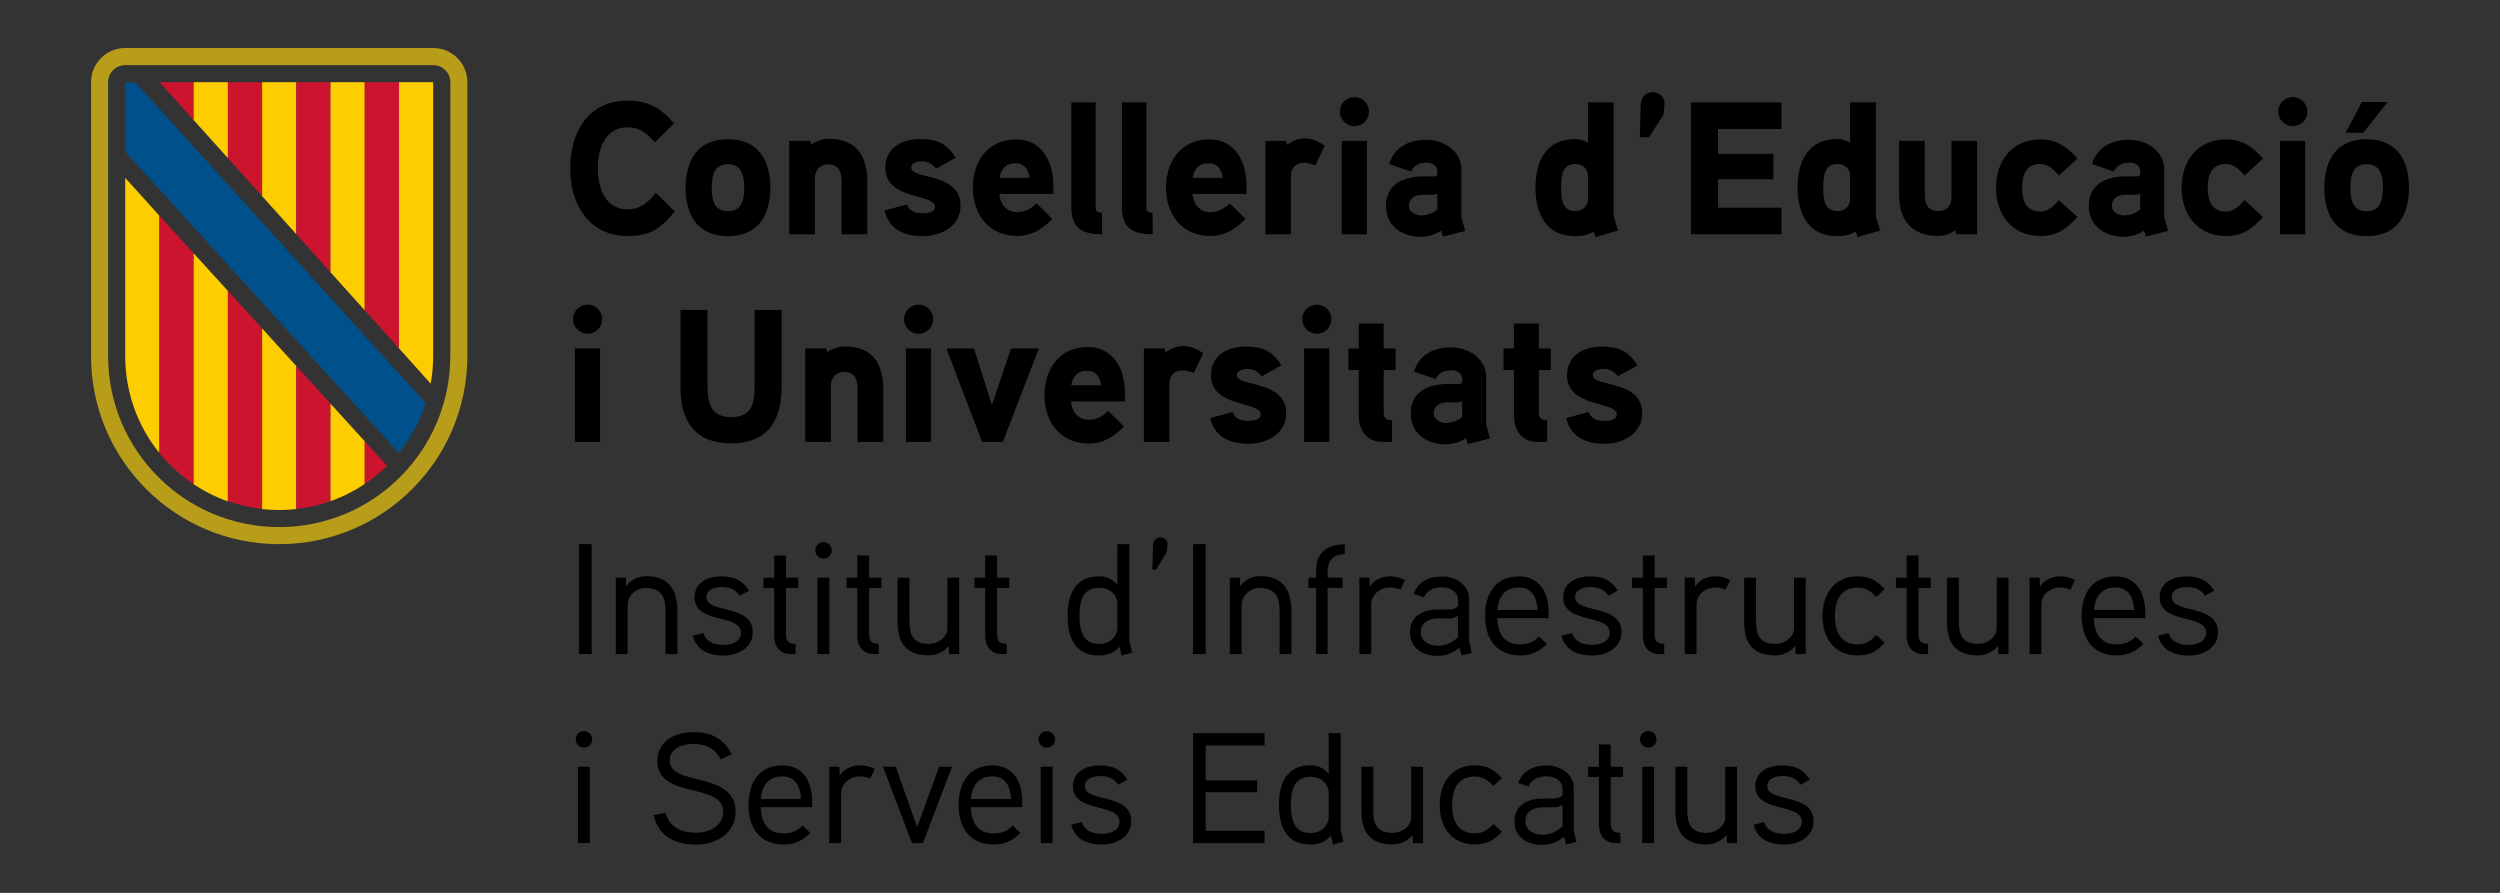
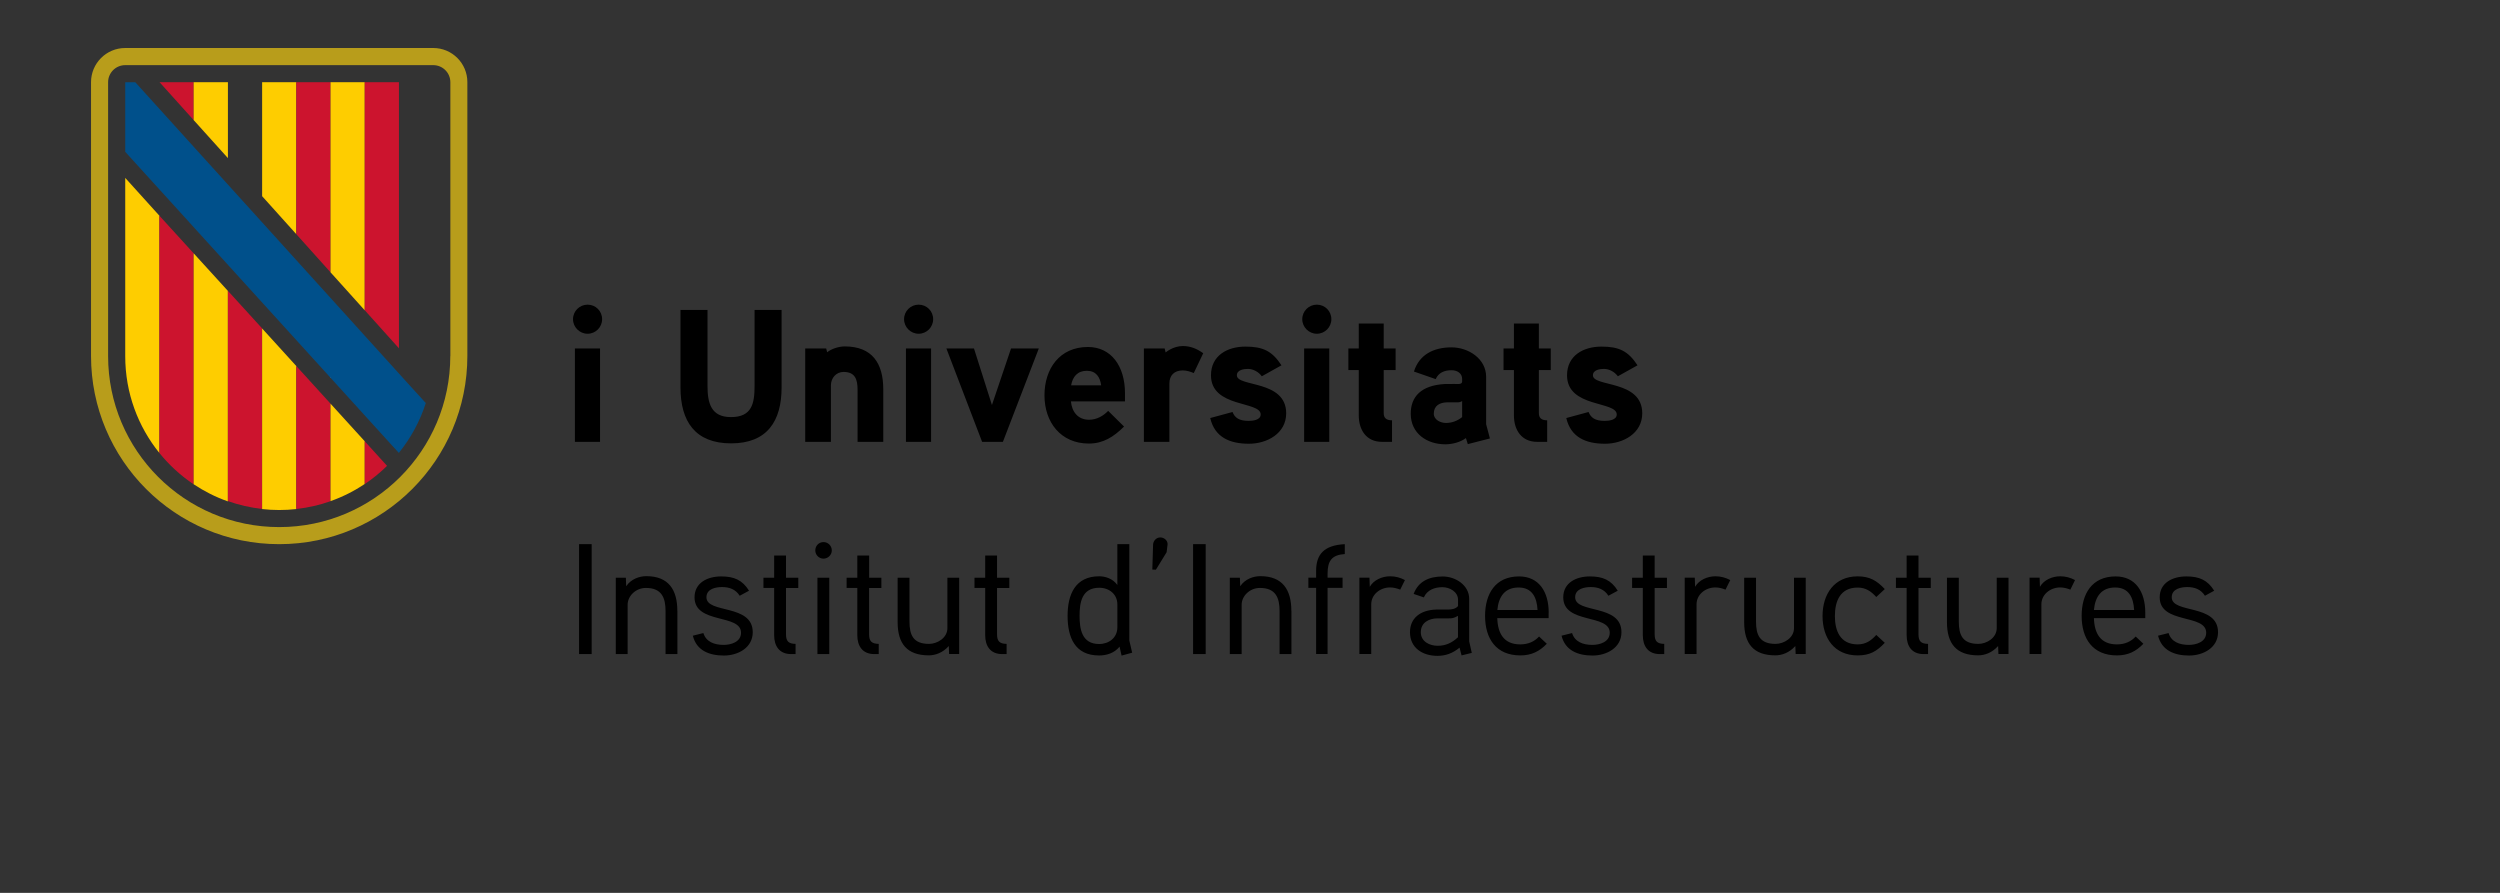
<svg xmlns="http://www.w3.org/2000/svg" version="1.1" id="Capa_1" x="0px" y="0px" viewBox="0 0 396.85 141.73" style="enable-background:new 0 0 396.85 141.73;" xml:space="preserve">
  <rect x="0" y="0" width="396.85" height="141.73" fill="#333333" stroke="none" />
  <style type="text/css">
	.st0{fill:#B89D1B;}
	.st1{fill:#CC142E;}
	.st2{fill:#FECD00;}
	.st3{fill:#FFFFFF;}
	.st4{fill:#00508B;}
	.st5{fill:#3C3C3B;}
</style>
  <g>
    <g>
      <path class="st0" d="M68.77,7.62H19.88c-3,0-5.43,2.43-5.43,5.43v43.45c0,16.5,13.37,29.88,29.87,29.88    c16.5,0,29.87-13.38,29.87-29.88V13.06C74.2,10.05,71.77,7.62,68.77,7.62 M71.48,56.51c0,15-12.16,27.16-27.16,27.16    c-15,0-27.16-12.16-27.16-27.16V13.06c0-1.5,1.21-2.72,2.72-2.72h48.89c1.5,0,2.72,1.21,2.72,2.72V56.51z" />
      <polygon class="st1" points="30.74,13.05 25.33,13.05 30.74,19.06   " />
      <polygon class="st2" points="30.74,18.49 30.74,13.05 36.18,13.05 36.18,25.1 30.74,19.06   " />
-       <polygon class="st1" points="36.18,13.05 41.61,13.05 41.61,31.14 36.18,25.1   " />
      <polygon class="st2" points="41.61,13.05 47.04,13.05 47.04,37.18 41.61,31.14   " />
      <polygon class="st1" points="47.04,13.05 52.47,13.05 52.47,43.23 47.04,37.18   " />
      <polygon class="st2" points="52.47,41.57 52.47,13.05 57.9,13.05 57.9,45.65 57.9,49.26 52.47,43.23   " />
      <polygon class="st1" points="57.9,13.05 63.33,13.05 63.33,55.29 57.9,49.25   " />
-       <path class="st2" d="M63.33,55.29V13.05h5.43v43.46c0,1.5-0.13,2.96-0.39,4.39L63.33,55.29z" />
      <path class="st2" d="M19.88,56.55c0,5.82,2.03,11.17,5.43,15.37V34.25l-5.43-6.01V56.55z" />
      <path class="st1" d="M25.31,34.25v37.67c1.55,1.91,3.38,3.59,5.43,4.96V40.21L25.31,34.25z" />
      <path class="st2" d="M30.74,40.21v36.66c1.68,1.12,3.5,2.04,5.43,2.72V46.17L30.74,40.21z" />
      <path class="st1" d="M36.18,79.55c1.73,0.61,3.55,1.03,5.43,1.24V52.13l-5.43-5.96V79.55z" />
      <path class="st2" d="M41.61,76.88v3.93c0.89,0.1,1.8,0.15,2.71,0.15c0.92,0,1.82-0.05,2.72-0.15v-22.7l-5.43-5.97V76.88z" />
      <path class="st1" d="M52.47,64.08l-5.43-5.97v22.69c1.88-0.21,3.7-0.63,5.43-1.24V64.08z" />
      <polygon class="st3" points="52.47,60 52.54,59.95 52.47,59.87   " />
      <path class="st2" d="M52.47,79.55c1.93-0.68,3.76-1.6,5.43-2.73v-6.77l-5.43-5.97V79.55z" />
      <path class="st1" d="M57.9,70.05v6.79c1.27-0.85,2.46-1.82,3.54-2.89L57.9,70.05z" />
      <path class="st4" d="M63.33,71.87c1.87-2.32,3.33-4.98,4.26-7.89l-2.87-3.15L21.48,13.06l-1.6,0V24.1c0,0,42.34,46.61,42.35,46.61    l1.08,1.18L63.33,71.87z" />
    </g>
    <g>
-       <path d="M287.89,130.36c0-4.55-7.35-2.9-7.35-5.55c0-1.38,1.55-1.62,2.47-1.62c1.15,0,2.15,0.35,2.8,1.38l1.48-0.8    c-1.05-1.7-2.38-2.27-4.43-2.27c-2.2,0-4.22,1.02-4.22,3.32c0,4.3,7.38,2.57,7.38,5.62c0,1.48-1.62,1.93-2.75,1.93    c-1.53,0-2.8-0.5-3.22-1.88l-1.68,0.43c0.58,2.32,2.58,3.15,4.93,3.15C285.56,134.06,287.89,132.81,287.89,130.36 M275.74,121.71    h-1.88v8c0,1.55-1.6,2.5-2.92,2.5c-2.5,0-3.1-1.4-3.1-3.55v-6.95h-1.88v7.05c0,3.4,1.47,5.28,4.95,5.28c1.02,0,2.2-0.4,3.17-1.48    l0.05,1.28h1.6V121.71z M262.57,121.71h-1.88v12.12h1.88V121.71z M262.96,117.38c0-0.75-0.6-1.32-1.33-1.32    c-0.72,0-1.3,0.57-1.3,1.32c0,0.7,0.58,1.3,1.3,1.3C262.36,118.68,262.96,118.08,262.96,117.38 M257.64,121.71h-1.95v-3.53h-1.88    v3.53h-1.7v1.62h1.7v7.5c0,1.72,0.82,3,2.7,3h0.7v-1.62c-1.1-0.03-1.52-0.4-1.52-1.53v-7.35h1.95V121.71z M248.04,131.16    c-0.97,0.9-1.95,1.35-3.22,1.35c-1.25,0-2.68-0.65-2.68-2.15c0-1.55,1.3-2.18,2.6-2.2h1.85c0.5,0,0.77-0.03,1.45-0.4V131.16z     M249.82,131.81v-6.75c0-2.15-2.15-3.55-4.2-3.55c-2.2,0-3.88,0.8-4.62,2.78l1.62,0.55c0.52-1.2,1.75-1.62,2.95-1.62    c1.15,0,2.47,0.72,2.47,2v1c-0.42,0.47-1,0.52-1.55,0.55c0,0-1.5-0.02-1.88,0c-2.6,0.08-4.2,1.4-4.2,3.6    c0,2.48,1.98,3.75,4.35,3.75c1.27,0,2.4-0.38,3.52-1.3l0.33,1.23l1.62-0.4L249.82,131.81z M238.42,123.51    c-1.25-1.32-2.38-2.02-4.3-2.02c-3.7,0-5.58,2.8-5.58,6.3c0,3.5,1.88,6.25,5.58,6.25c1.92,0,3.02-0.65,4.3-2l-1.35-1.25    c-0.8,0.88-1.65,1.5-2.95,1.5c-2.83,0-3.62-2.23-3.62-4.5c0-2.3,0.8-4.53,3.62-4.53c1.3,0,2.15,0.62,2.95,1.5L238.42,123.51z     M225.89,121.71h-1.88v8c0,1.55-1.6,2.5-2.92,2.5c-2.5,0-3.1-1.4-3.1-3.55v-6.95h-1.88v7.05c0,3.4,1.48,5.28,4.95,5.28    c1.03,0,2.2-0.4,3.18-1.48l0.05,1.28h1.6V121.71z M210.92,129.58c0,1.65-1.32,2.65-2.9,2.65c-2.77,0-3.1-2.43-3.1-4.47    c0-2.05,0.33-4.45,3.12-4.45c1.58,0,2.88,1.03,2.88,2.65V129.58z M213.27,133.61c-0.02-0.07-0.45-1.9-0.45-1.93v-15.3h-1.9v6.48    c-0.73-1.02-1.95-1.38-2.88-1.38c-3.8,0-5.02,2.88-5.02,6.27c0,3.42,1.15,6.3,5,6.3c1.15,0,2.4-0.35,3.25-1.4l0.33,1.43    L213.27,133.61z M200.74,131.88h-9.35v-6.12h8.17v-1.88h-8.17v-5.55h9.35v-1.95h-11.35v17.45h11.35V131.88z M179.57,130.36    c0-4.55-7.35-2.9-7.35-5.55c0-1.38,1.55-1.62,2.48-1.62c1.15,0,2.15,0.35,2.8,1.38l1.47-0.8c-1.05-1.7-2.38-2.27-4.42-2.27    c-2.2,0-4.23,1.02-4.23,3.32c0,4.3,7.38,2.57,7.38,5.62c0,1.48-1.62,1.93-2.75,1.93c-1.52,0-2.8-0.5-3.23-1.88l-1.67,0.43    c0.58,2.32,2.58,3.15,4.92,3.15C177.24,134.06,179.57,132.81,179.57,130.36 M167.09,121.71h-1.88v12.12h1.88V121.71z     M167.49,117.38c0-0.75-0.6-1.32-1.33-1.32s-1.3,0.57-1.3,1.32c0,0.7,0.57,1.3,1.3,1.3S167.49,118.08,167.49,117.38     M154.12,126.83c0.2-2.15,1.2-3.58,3.38-3.58c2.15,0,2.9,1.6,3,3.58H154.12z M162.27,127.23c0-3.27-1.55-5.73-4.7-5.73    c-3.77,0-5.4,2.78-5.4,6.28c0,3.6,1.75,6.27,5.6,6.27c1.77,0,3.05-0.65,4.2-1.85l-1.22-1.15c-0.73,0.8-1.73,1.25-2.98,1.25    c-2.6,0-3.58-1.72-3.65-4.18h8.15V127.23z M149.07,121.71l-3.48,9.6l-3.4-9.6h-2.02l4.6,12.12h1.73l4.62-12.12H149.07z     M138.87,122.08c-0.75-0.4-1.53-0.6-2.35-0.6c-1.25,0-2.6,0.57-3.23,1.68l-0.05-1.45h-1.6v12.12h1.88v-7.9    c0-1.52,1.38-2.68,3-2.68c0.55,0,1.1,0.15,1.6,0.35L138.87,122.08z M120.77,126.83c0.2-2.15,1.2-3.58,3.38-3.58    c2.15,0,2.9,1.6,3,3.58H120.77z M128.92,127.23c0-3.27-1.55-5.73-4.7-5.73c-3.77,0-5.4,2.78-5.4,6.28c0,3.6,1.75,6.27,5.6,6.27    c1.77,0,3.05-0.65,4.2-1.85l-1.22-1.15c-0.73,0.8-1.73,1.25-2.98,1.25c-2.6,0-3.58-1.72-3.65-4.18h8.15V127.23z M116.77,128.86    c0-6.55-10.45-3.95-10.45-8.1c0-2.05,2.12-2.67,3.7-2.67c2.02,0,3.42,0.65,4.4,2.45l1.73-0.8c-1.28-2.52-3.25-3.52-6.12-3.52    s-5.68,1.42-5.68,4.55c0,6.2,10.45,3.33,10.45,8.1c0,2.3-2.33,3.32-4.25,3.32c-2.23,0-4.3-0.77-4.9-3.18l-1.9,0.38    c0.8,3.3,3.25,4.68,6.8,4.68C113.72,134.06,116.77,132.23,116.77,128.86 M93.62,121.71h-1.88v12.12h1.88V121.71z M94.02,117.38    c0-0.75-0.6-1.32-1.33-1.32s-1.3,0.57-1.3,1.32c0,0.7,0.57,1.3,1.3,1.3S94.02,118.08,94.02,117.38" />
      <path d="M352.09,100.36c0-4.55-7.35-2.9-7.35-5.55c0-1.38,1.55-1.62,2.47-1.62c1.15,0,2.15,0.35,2.8,1.38l1.47-0.8    c-1.05-1.7-2.38-2.27-4.42-2.27c-2.2,0-4.23,1.02-4.23,3.32c0,4.3,7.38,2.58,7.38,5.62c0,1.48-1.62,1.93-2.75,1.93    c-1.52,0-2.8-0.5-3.22-1.88l-1.67,0.42c0.58,2.33,2.58,3.15,4.92,3.15C349.76,104.06,352.09,102.81,352.09,100.36 M332.39,96.83    c0.2-2.15,1.2-3.57,3.38-3.57c2.15,0,2.9,1.6,3,3.57H332.39z M340.54,97.23c0-3.28-1.55-5.73-4.7-5.73c-3.77,0-5.4,2.77-5.4,6.27    c0,3.6,1.75,6.27,5.6,6.27c1.78,0,3.05-0.65,4.2-1.85l-1.22-1.15c-0.73,0.8-1.73,1.25-2.98,1.25c-2.6,0-3.58-1.73-3.65-4.17h8.15    V97.23z M329.39,92.08c-0.75-0.4-1.53-0.6-2.35-0.6c-1.25,0-2.6,0.57-3.22,1.67l-0.05-1.45h-1.6v12.12h1.88v-7.9    c0-1.52,1.38-2.67,3-2.67c0.55,0,1.1,0.15,1.6,0.35L329.39,92.08z M318.84,91.71h-1.88v8c0,1.55-1.6,2.5-2.92,2.5    c-2.5,0-3.1-1.4-3.1-3.55v-6.95h-1.88v7.05c0,3.4,1.48,5.27,4.95,5.27c1.03,0,2.2-0.4,3.17-1.48l0.05,1.27h1.6V91.71z     M306.49,91.71h-1.95v-3.52h-1.88v3.52h-1.7v1.62h1.7v7.5c0,1.73,0.82,3,2.7,3h0.7v-1.62c-1.1-0.02-1.52-0.4-1.52-1.52v-7.35h1.95    V91.71z M299.19,93.51c-1.25-1.33-2.38-2.02-4.3-2.02c-3.7,0-5.58,2.8-5.58,6.3s1.88,6.25,5.58,6.25c1.92,0,3.03-0.65,4.3-2    l-1.35-1.25c-0.8,0.88-1.65,1.5-2.95,1.5c-2.83,0-3.62-2.23-3.62-4.5c0-2.3,0.8-4.52,3.62-4.52c1.3,0,2.15,0.62,2.95,1.5    L299.19,93.51z M286.66,91.71h-1.88v8c0,1.55-1.6,2.5-2.93,2.5c-2.5,0-3.1-1.4-3.1-3.55v-6.95h-1.88v7.05    c0,3.4,1.47,5.27,4.95,5.27c1.02,0,2.2-0.4,3.17-1.48l0.05,1.27h1.6V91.71z M274.66,92.08c-0.75-0.4-1.53-0.6-2.35-0.6    c-1.25,0-2.6,0.57-3.23,1.67l-0.05-1.45h-1.6v12.12h1.88v-7.9c0-1.52,1.38-2.67,3-2.67c0.55,0,1.1,0.15,1.6,0.35L274.66,92.08z     M264.61,91.71h-1.95v-3.52h-1.88v3.52h-1.7v1.62h1.7v7.5c0,1.73,0.83,3,2.7,3h0.7v-1.62c-1.1-0.02-1.52-0.4-1.52-1.52v-7.35h1.95    V91.71z M257.39,100.36c0-4.55-7.35-2.9-7.35-5.55c0-1.38,1.55-1.62,2.48-1.62c1.15,0,2.15,0.35,2.8,1.38l1.48-0.8    c-1.05-1.7-2.38-2.27-4.42-2.27c-2.2,0-4.23,1.02-4.23,3.32c0,4.3,7.38,2.58,7.38,5.62c0,1.48-1.62,1.93-2.75,1.93    c-1.52,0-2.8-0.5-3.23-1.88l-1.67,0.42c0.57,2.33,2.57,3.15,4.92,3.15C255.06,104.06,257.39,102.81,257.39,100.36 M237.69,96.83    c0.2-2.15,1.2-3.57,3.38-3.57c2.15,0,2.9,1.6,3,3.57H237.69z M245.84,97.23c0-3.28-1.55-5.73-4.7-5.73c-3.77,0-5.4,2.77-5.4,6.27    c0,3.6,1.75,6.27,5.6,6.27c1.77,0,3.05-0.65,4.2-1.85l-1.23-1.15c-0.73,0.8-1.73,1.25-2.98,1.25c-2.6,0-3.58-1.73-3.65-4.17h8.15    V97.23z M231.44,101.16c-0.98,0.9-1.95,1.35-3.23,1.35c-1.25,0-2.67-0.65-2.67-2.15c0-1.55,1.3-2.18,2.6-2.2h1.85    c0.5,0,0.77-0.02,1.45-0.4V101.16z M233.22,101.81v-6.75c0-2.15-2.15-3.55-4.2-3.55c-2.2,0-3.88,0.8-4.62,2.77l1.62,0.55    c0.53-1.2,1.75-1.62,2.95-1.62c1.15,0,2.48,0.73,2.48,2v1c-0.43,0.48-1,0.53-1.55,0.55c0,0-1.5-0.02-1.88,0    c-2.6,0.07-4.2,1.4-4.2,3.6c0,2.47,1.98,3.75,4.35,3.75c1.27,0,2.4-0.38,3.52-1.3l0.32,1.23l1.62-0.4L233.22,101.81z     M223.02,92.08c-0.75-0.4-1.52-0.6-2.35-0.6c-1.25,0-2.6,0.57-3.23,1.67l-0.05-1.45h-1.6v12.12h1.88v-7.9c0-1.52,1.38-2.67,3-2.67    c0.55,0,1.1,0.15,1.6,0.35L223.02,92.08z M213.47,86.38c-3.33,0.17-4.55,1.65-4.55,4.25v1.07h-1.23v1.62h1.23v10.5h1.82v-10.5    h2.38v-1.62h-2.38v-0.67c0-2.02,0.7-2.95,2.73-3.08V86.38z M204.99,96.96c0-3.32-1.38-5.5-4.92-5.5c-1.1,0-2.43,0.45-3.2,1.6    l-0.05-1.35h-1.6v12.12h1.88v-7.85c0-1.33,1.25-2.65,2.9-2.65c2.5,0,3.12,1.55,3.12,3.68v6.82h1.88V96.96z M191.39,86.38h-2v17.45    h2V86.38z M185.34,86.43c0.05-0.6-0.52-1.12-1.15-1.12s-1.12,0.52-1.15,1.15l-0.12,3.95l0.57,0.02l1.7-2.77L185.34,86.43z     M177.37,99.58c0,1.65-1.33,2.65-2.9,2.65c-2.77,0-3.1-2.43-3.1-4.48c0-2.05,0.33-4.45,3.12-4.45c1.58,0,2.88,1.02,2.88,2.65    V99.58z M179.72,103.61c-0.02-0.08-0.45-1.9-0.45-1.93v-15.3h-1.9v6.48c-0.73-1.03-1.95-1.38-2.88-1.38    c-3.8,0-5.02,2.88-5.02,6.27c0,3.42,1.15,6.3,5,6.3c1.15,0,2.4-0.35,3.25-1.4l0.32,1.42L179.72,103.61z M160.22,91.71h-1.95v-3.52    h-1.88v3.52h-1.7v1.62h1.7v7.5c0,1.73,0.83,3,2.7,3h0.7v-1.62c-1.1-0.02-1.52-0.4-1.52-1.52v-7.35h1.95V91.71z M152.27,91.71    h-1.88v8c0,1.55-1.6,2.5-2.92,2.5c-2.5,0-3.1-1.4-3.1-3.55v-6.95h-1.88v7.05c0,3.4,1.48,5.27,4.95,5.27c1.02,0,2.2-0.4,3.17-1.48    l0.05,1.27h1.6V91.71z M139.92,91.71h-1.95v-3.52h-1.88v3.52h-1.7v1.62h1.7v7.5c0,1.73,0.83,3,2.7,3h0.7v-1.62    c-1.1-0.02-1.53-0.4-1.53-1.52v-7.35h1.95V91.71z M131.64,91.71h-1.88v12.12h1.88V91.71z M132.04,87.38c0-0.75-0.6-1.33-1.32-1.33    c-0.73,0-1.3,0.58-1.3,1.33c0,0.7,0.58,1.3,1.3,1.3C131.44,88.68,132.04,88.08,132.04,87.38 M126.72,91.71h-1.95v-3.52h-1.88v3.52    h-1.7v1.62h1.7v7.5c0,1.73,0.83,3,2.7,3h0.7v-1.62c-1.1-0.02-1.52-0.4-1.52-1.52v-7.35h1.95V91.71z M119.49,100.36    c0-4.55-7.35-2.9-7.35-5.55c0-1.38,1.55-1.62,2.48-1.62c1.15,0,2.15,0.35,2.8,1.38l1.48-0.8c-1.05-1.7-2.38-2.27-4.42-2.27    c-2.2,0-4.23,1.02-4.23,3.32c0,4.3,7.38,2.58,7.38,5.62c0,1.48-1.62,1.93-2.75,1.93c-1.52,0-2.8-0.5-3.23-1.88l-1.67,0.42    c0.57,2.33,2.57,3.15,4.92,3.15C117.17,104.06,119.49,102.81,119.49,100.36 M107.52,96.96c0-3.32-1.38-5.5-4.92-5.5    c-1.1,0-2.43,0.45-3.2,1.6l-0.05-1.35h-1.6v12.12h1.88v-7.85c0-1.33,1.25-2.65,2.9-2.65c2.5,0,3.12,1.55,3.12,3.68v6.82h1.88    V96.96z M93.92,86.38h-2v17.45h2V86.38z" />
      <path d="M260.69,65.61c0-5.34-7.83-4.14-7.83-6.03c0-0.87,1.11-1.02,1.74-1.02c0.87,0,1.71,0.48,2.22,1.17l3.12-1.74    c-1.5-2.28-2.94-2.97-5.73-2.97c-2.85,0-5.46,1.41-5.46,4.56c0,5.19,7.89,4.05,7.89,6.21c0,0.9-1.26,1.02-1.92,1.02    c-1.53,0-2.19-0.51-2.55-1.41l-3.54,0.96c0.72,3.09,3.15,4.08,6.15,4.08C257.63,70.44,260.69,68.82,260.69,65.61 M246.17,55.32    h-1.89v-3.96h-3.96v3.96h-1.65v3.42h1.65v7.2c0,2.31,1.2,4.2,3.69,4.2h1.59v-3.42c-0.93,0-1.32-0.39-1.32-1.14v-6.84h1.89V55.32z     M232.1,66.21c-0.75,0.6-1.62,0.93-2.58,0.93c-0.81,0-1.92-0.48-1.92-1.47c0-1.29,0.96-1.77,2.07-1.8h1.68    c0.3,0,0.54-0.06,0.75-0.21V66.21z M235.91,67.35v-7.53c0-2.88-2.82-4.68-5.49-4.68c-2.85,0-5.13,1.14-5.97,3.84l3.45,1.2    c0.45-1.02,1.38-1.41,2.52-1.41c0.93,0,1.68,0.51,1.68,1.38v0.42c0,0.18-0.12,0.36-0.51,0.39c0,0-1.26-0.03-2.25,0    c-3.75,0.21-5.4,2.01-5.4,4.71c0,3.15,2.58,4.86,5.49,4.86c1.08,0,2.4-0.33,3.27-0.99l0.3,0.96l3.51-0.9L235.91,67.35z     M221.54,55.32h-1.89v-3.96h-3.96v3.96h-1.65v3.42h1.65v7.2c0,2.31,1.2,4.2,3.69,4.2h1.59v-3.42c-0.93,0-1.32-0.39-1.32-1.14    v-6.84h1.89V55.32z M211.01,55.32h-3.99v14.82h3.99V55.32z M211.34,50.67c0-1.29-1.02-2.31-2.31-2.31c-1.26,0-2.31,1.02-2.31,2.31    c0,1.26,1.05,2.31,2.31,2.31C210.32,52.98,211.34,51.93,211.34,50.67 M204.17,65.61c0-5.34-7.83-4.14-7.83-6.03    c0-0.87,1.11-1.02,1.74-1.02c0.87,0,1.71,0.48,2.22,1.17l3.12-1.74c-1.5-2.28-2.94-2.97-5.73-2.97c-2.85,0-5.46,1.41-5.46,4.56    c0,5.19,7.89,4.05,7.89,6.21c0,0.9-1.26,1.02-1.92,1.02c-1.53,0-2.19-0.51-2.55-1.41l-3.54,0.96c0.72,3.09,3.15,4.08,6.15,4.08    C201.11,70.44,204.17,68.82,204.17,65.61 M191,56.07c-1.05-0.75-2.07-1.14-3.24-1.14c-1.56,0-2.73,1.02-2.73,1.02l-0.15-0.63h-3.3    v14.82h4.05v-9.27c0-1.26,0.75-2.07,2.13-2.07c0.57,0,1.17,0.18,1.74,0.42L191,56.07z M170.03,61.17    c0.24-1.38,1.02-2.31,2.49-2.31s2.1,0.99,2.28,2.31H170.03z M178.58,62.43c0-4.35-2.22-7.35-5.88-7.35c-4.5,0-6.9,3.45-6.9,7.68    c0,4.26,2.58,7.65,7.05,7.65c2.25,0,3.93-1.05,5.58-2.7l-2.52-2.49c-0.72,0.75-1.77,1.41-3.03,1.41c-1.77,0-2.73-1.26-2.88-2.91    h8.58V62.43z M160.49,55.32l-3.03,8.97l-2.85-8.97h-4.38l5.67,14.82h3.3l5.7-14.82H160.49z M147.8,55.32h-3.99v14.82h3.99V55.32z     M148.13,50.67c0-1.29-1.02-2.31-2.31-2.31c-1.26,0-2.31,1.02-2.31,2.31c0,1.26,1.05,2.31,2.31,2.31    C147.11,52.98,148.13,51.93,148.13,50.67 M140.21,61.8c0-4.11-1.74-6.81-6.12-6.81c-0.96,0-2.13,0.39-2.79,0.93l-0.15-0.6h-3.33    v14.82h4.08v-8.97c0-1.17,0.84-2.13,2.01-2.13c1.86,0,2.22,1.23,2.22,2.85v8.25h4.08V61.8z M124.07,49.2h-4.29v12.06    c0,2.79-0.42,4.95-3.75,4.95c-3.18,0-3.72-2.25-3.72-4.95V49.2h-4.29v12.3c0,5.37,2.31,8.88,8.04,8.88c5.7,0,8.01-3.51,8.01-8.88    V49.2z M95.25,55.32h-3.99v14.82h3.99V55.32z M95.58,50.67c0-1.29-1.02-2.31-2.31-2.31c-1.26,0-2.31,1.02-2.31,2.31    c0,1.26,1.05,2.31,2.31,2.31C94.56,52.98,95.58,51.93,95.58,50.67" />
-       <path d="M374.93,16.19l-2.58,4.89h2.79l3.87-4.89H374.93z M378.26,29.81c0,1.86-0.36,3.72-2.58,3.72c-2.25,0-2.58-1.86-2.58-3.72    c0-1.86,0.33-3.75,2.58-3.75C377.9,26.06,378.26,27.95,378.26,29.81 M382.4,29.81c0-4.41-1.95-7.71-6.72-7.71    c-4.77,0-6.72,3.3-6.72,7.71c0,4.41,1.95,7.68,6.72,7.68C380.45,37.49,382.4,34.22,382.4,29.81 M365.93,22.37h-3.99v14.82h3.99    V22.37z M366.26,17.72c0-1.29-1.02-2.31-2.31-2.31c-1.26,0-2.31,1.02-2.31,2.31c0,1.26,1.05,2.31,2.31,2.31    C365.24,20.03,366.26,18.98,366.26,17.72 M359.24,25.16c-1.71-1.86-3.24-3.03-5.88-3.03c-4.5,0-7.05,3.39-7.05,7.68    c0,4.26,2.55,7.65,7.05,7.65c2.64,0,4.08-1.11,5.88-3l-2.94-2.7c-0.78,0.87-1.68,1.83-2.94,1.83c-2.34,0-2.91-1.83-2.91-3.78    c0-1.98,0.57-3.78,2.91-3.78c1.26,0,2.16,0.93,2.94,1.83L359.24,25.16z M339.74,33.26c-0.75,0.6-1.62,0.93-2.58,0.93    c-0.81,0-1.92-0.48-1.92-1.47c0-1.29,0.96-1.77,2.07-1.8h1.68c0.3,0,0.54-0.06,0.75-0.21V33.26z M343.55,34.4v-7.53    c0-2.88-2.82-4.68-5.49-4.68c-2.85,0-5.13,1.14-5.97,3.84l3.45,1.2c0.45-1.02,1.38-1.41,2.52-1.41c0.93,0,1.68,0.51,1.68,1.38    v0.42c0,0.18-0.12,0.36-0.51,0.39c0,0-1.26-0.03-2.25,0c-3.75,0.21-5.4,2.01-5.4,4.71c0,3.15,2.58,4.86,5.49,4.86    c1.08,0,2.4-0.33,3.27-0.99l0.3,0.96l3.51-0.9L343.55,34.4z M329.78,25.16c-1.71-1.86-3.24-3.03-5.88-3.03    c-4.5,0-7.05,3.39-7.05,7.68c0,4.26,2.55,7.65,7.05,7.65c2.64,0,4.08-1.11,5.88-3l-2.94-2.7c-0.78,0.87-1.68,1.83-2.94,1.83    c-2.34,0-2.91-1.83-2.91-3.78c0-1.98,0.57-3.78,2.91-3.78c1.26,0,2.16,0.93,2.94,1.83L329.78,25.16z M313.85,22.37h-4.08v9.09    c0,1.2-0.84,2.04-2.01,2.04c-1.89,0-2.22-1.17-2.22-2.79v-8.34h-4.08v8.61c0,3.99,2.04,6.48,6.21,6.48c0.93,0,1.89-0.33,2.7-0.9    l0.15,0.63h3.33V22.37z M293.69,31.61c0,1.17-0.87,1.89-2.01,1.89c-2.19,0-2.25-2.1-2.25-3.72c0-1.65,0.06-3.75,2.25-3.75    c1.14,0,2.01,0.72,2.01,1.89V31.61z M298.46,36.59c-0.06-0.21-0.69-2.13-0.69-2.22V16.25h-4.08v6.42c-0.66-0.42-1.32-0.6-2.04-0.6    c-4.62,0-6.3,3.54-6.3,7.68c0,4.14,1.65,7.74,6.3,7.74c1.02,0,2.07-0.21,2.94-0.72l0.3,0.87L298.46,36.59z M282.8,32.96h-10.08    v-4.5h8.79v-4.05h-8.79v-3.93h10.08v-4.23h-14.37v20.94h14.37V32.96z M264.23,16.52c0.09-1.02-0.84-1.89-1.89-1.89    c-1.05,0-1.86,0.87-1.89,1.89l-0.15,5.28h1.47l2.31-3.63L264.23,16.52z M252.08,31.61c0,1.17-0.87,1.89-2.01,1.89    c-2.19,0-2.25-2.1-2.25-3.72c0-1.65,0.06-3.75,2.25-3.75c1.14,0,2.01,0.72,2.01,1.89V31.61z M256.85,36.59    c-0.06-0.21-0.69-2.13-0.69-2.22V16.25h-4.08v6.42c-0.66-0.42-1.32-0.6-2.04-0.6c-4.62,0-6.3,3.54-6.3,7.68    c0,4.14,1.65,7.74,6.3,7.74c1.02,0,2.07-0.21,2.94-0.72l0.3,0.87L256.85,36.59z M228.17,33.26c-0.75,0.6-1.62,0.93-2.58,0.93    c-0.81,0-1.92-0.48-1.92-1.47c0-1.29,0.96-1.77,2.07-1.8h1.68c0.3,0,0.54-0.06,0.75-0.21V33.26z M231.98,34.4v-7.53    c0-2.88-2.82-4.68-5.49-4.68c-2.85,0-5.13,1.14-5.97,3.84l3.45,1.2c0.45-1.02,1.38-1.41,2.52-1.41c0.93,0,1.68,0.51,1.68,1.38    v0.42c0,0.18-0.12,0.36-0.51,0.39c0,0-1.26-0.03-2.25,0c-3.75,0.21-5.4,2.01-5.4,4.71c0,3.15,2.58,4.86,5.49,4.86    c1.08,0,2.4-0.33,3.27-0.99l0.3,0.96l3.51-0.9L231.98,34.4z M216.98,22.37h-3.99v14.82h3.99V22.37z M217.31,17.72    c0-1.29-1.02-2.31-2.31-2.31c-1.26,0-2.31,1.02-2.31,2.31c0,1.26,1.05,2.31,2.31,2.31C216.29,20.03,217.31,18.98,217.31,17.72     M210.29,23.12c-1.05-0.75-2.07-1.14-3.24-1.14c-1.56,0-2.73,1.02-2.73,1.02l-0.15-0.63h-3.3v14.82h4.05v-9.27    c0-1.26,0.75-2.07,2.13-2.07c0.57,0,1.17,0.18,1.74,0.42L210.29,23.12z M189.32,28.22c0.24-1.38,1.02-2.31,2.49-2.31    s2.1,0.99,2.28,2.31H189.32z M197.87,29.48c0-4.35-2.22-7.35-5.88-7.35c-4.5,0-6.9,3.45-6.9,7.68c0,4.26,2.58,7.65,7.05,7.65    c2.25,0,3.93-1.05,5.58-2.7l-2.52-2.49c-0.72,0.75-1.77,1.41-3.03,1.41c-1.77,0-2.73-1.26-2.88-2.91h8.58V29.48z M182.96,33.77    c-0.69,0-0.99-0.18-0.99-0.9V16.25h-3.87v16.68c0,3.36,1.8,4.26,4.89,4.26L182.96,33.77z M174.92,33.77    c-0.69,0-0.99-0.18-0.99-0.9V16.25h-3.87v16.68c0,3.36,1.8,4.26,4.89,4.26L174.92,33.77z M158.66,28.22    c0.24-1.38,1.02-2.31,2.49-2.31s2.1,0.99,2.28,2.31H158.66z M167.21,29.48c0-4.35-2.22-7.35-5.88-7.35c-4.5,0-6.9,3.45-6.9,7.68    c0,4.26,2.58,7.65,7.05,7.65c2.25,0,3.93-1.05,5.58-2.7l-2.52-2.49c-0.72,0.75-1.77,1.41-3.03,1.41c-1.77,0-2.73-1.26-2.88-2.91    h8.58V29.48z M152.48,32.66c0-5.34-7.83-4.14-7.83-6.03c0-0.87,1.11-1.02,1.74-1.02c0.87,0,1.71,0.48,2.22,1.17l3.12-1.74    c-1.5-2.28-2.94-2.97-5.73-2.97c-2.85,0-5.46,1.41-5.46,4.56c0,5.19,7.89,4.05,7.89,6.21c0,0.9-1.26,1.02-1.92,1.02    c-1.53,0-2.19-0.51-2.55-1.41l-3.54,0.96c0.72,3.09,3.15,4.08,6.15,4.08C149.42,37.49,152.48,35.87,152.48,32.66 M137.67,28.85    c0-4.11-1.74-6.81-6.12-6.81c-0.96,0-2.13,0.39-2.79,0.93l-0.15-0.6h-3.33v14.82h4.08v-8.97c0-1.17,0.84-2.13,2.01-2.13    c1.86,0,2.22,1.23,2.22,2.85v8.25h4.08V28.85z M118.14,29.81c0,1.86-0.36,3.72-2.58,3.72c-2.25,0-2.58-1.86-2.58-3.72    c0-1.86,0.33-3.75,2.58-3.75C117.78,26.06,118.14,27.95,118.14,29.81 M122.28,29.81c0-4.41-1.95-7.71-6.72-7.71    c-4.77,0-6.72,3.3-6.72,7.71c0,4.41,1.95,7.68,6.72,7.68C120.33,37.49,122.28,34.22,122.28,29.81 M104.1,30.62    c-1.23,1.53-2.46,2.61-4.5,2.61c-3.6,0-4.71-3.51-4.71-6.51s1.11-6.51,4.71-6.51c1.98,0,3.12,0.99,4.35,2.37l3.03-2.97    c-2.07-2.49-4.08-3.63-7.38-3.63c-6.24,0-9.09,5.07-9.09,10.74c0,5.64,2.91,10.74,9.12,10.74c3.66,0,5.19-1.17,7.5-3.9    L104.1,30.62z" />
    </g>
  </g>
</svg>